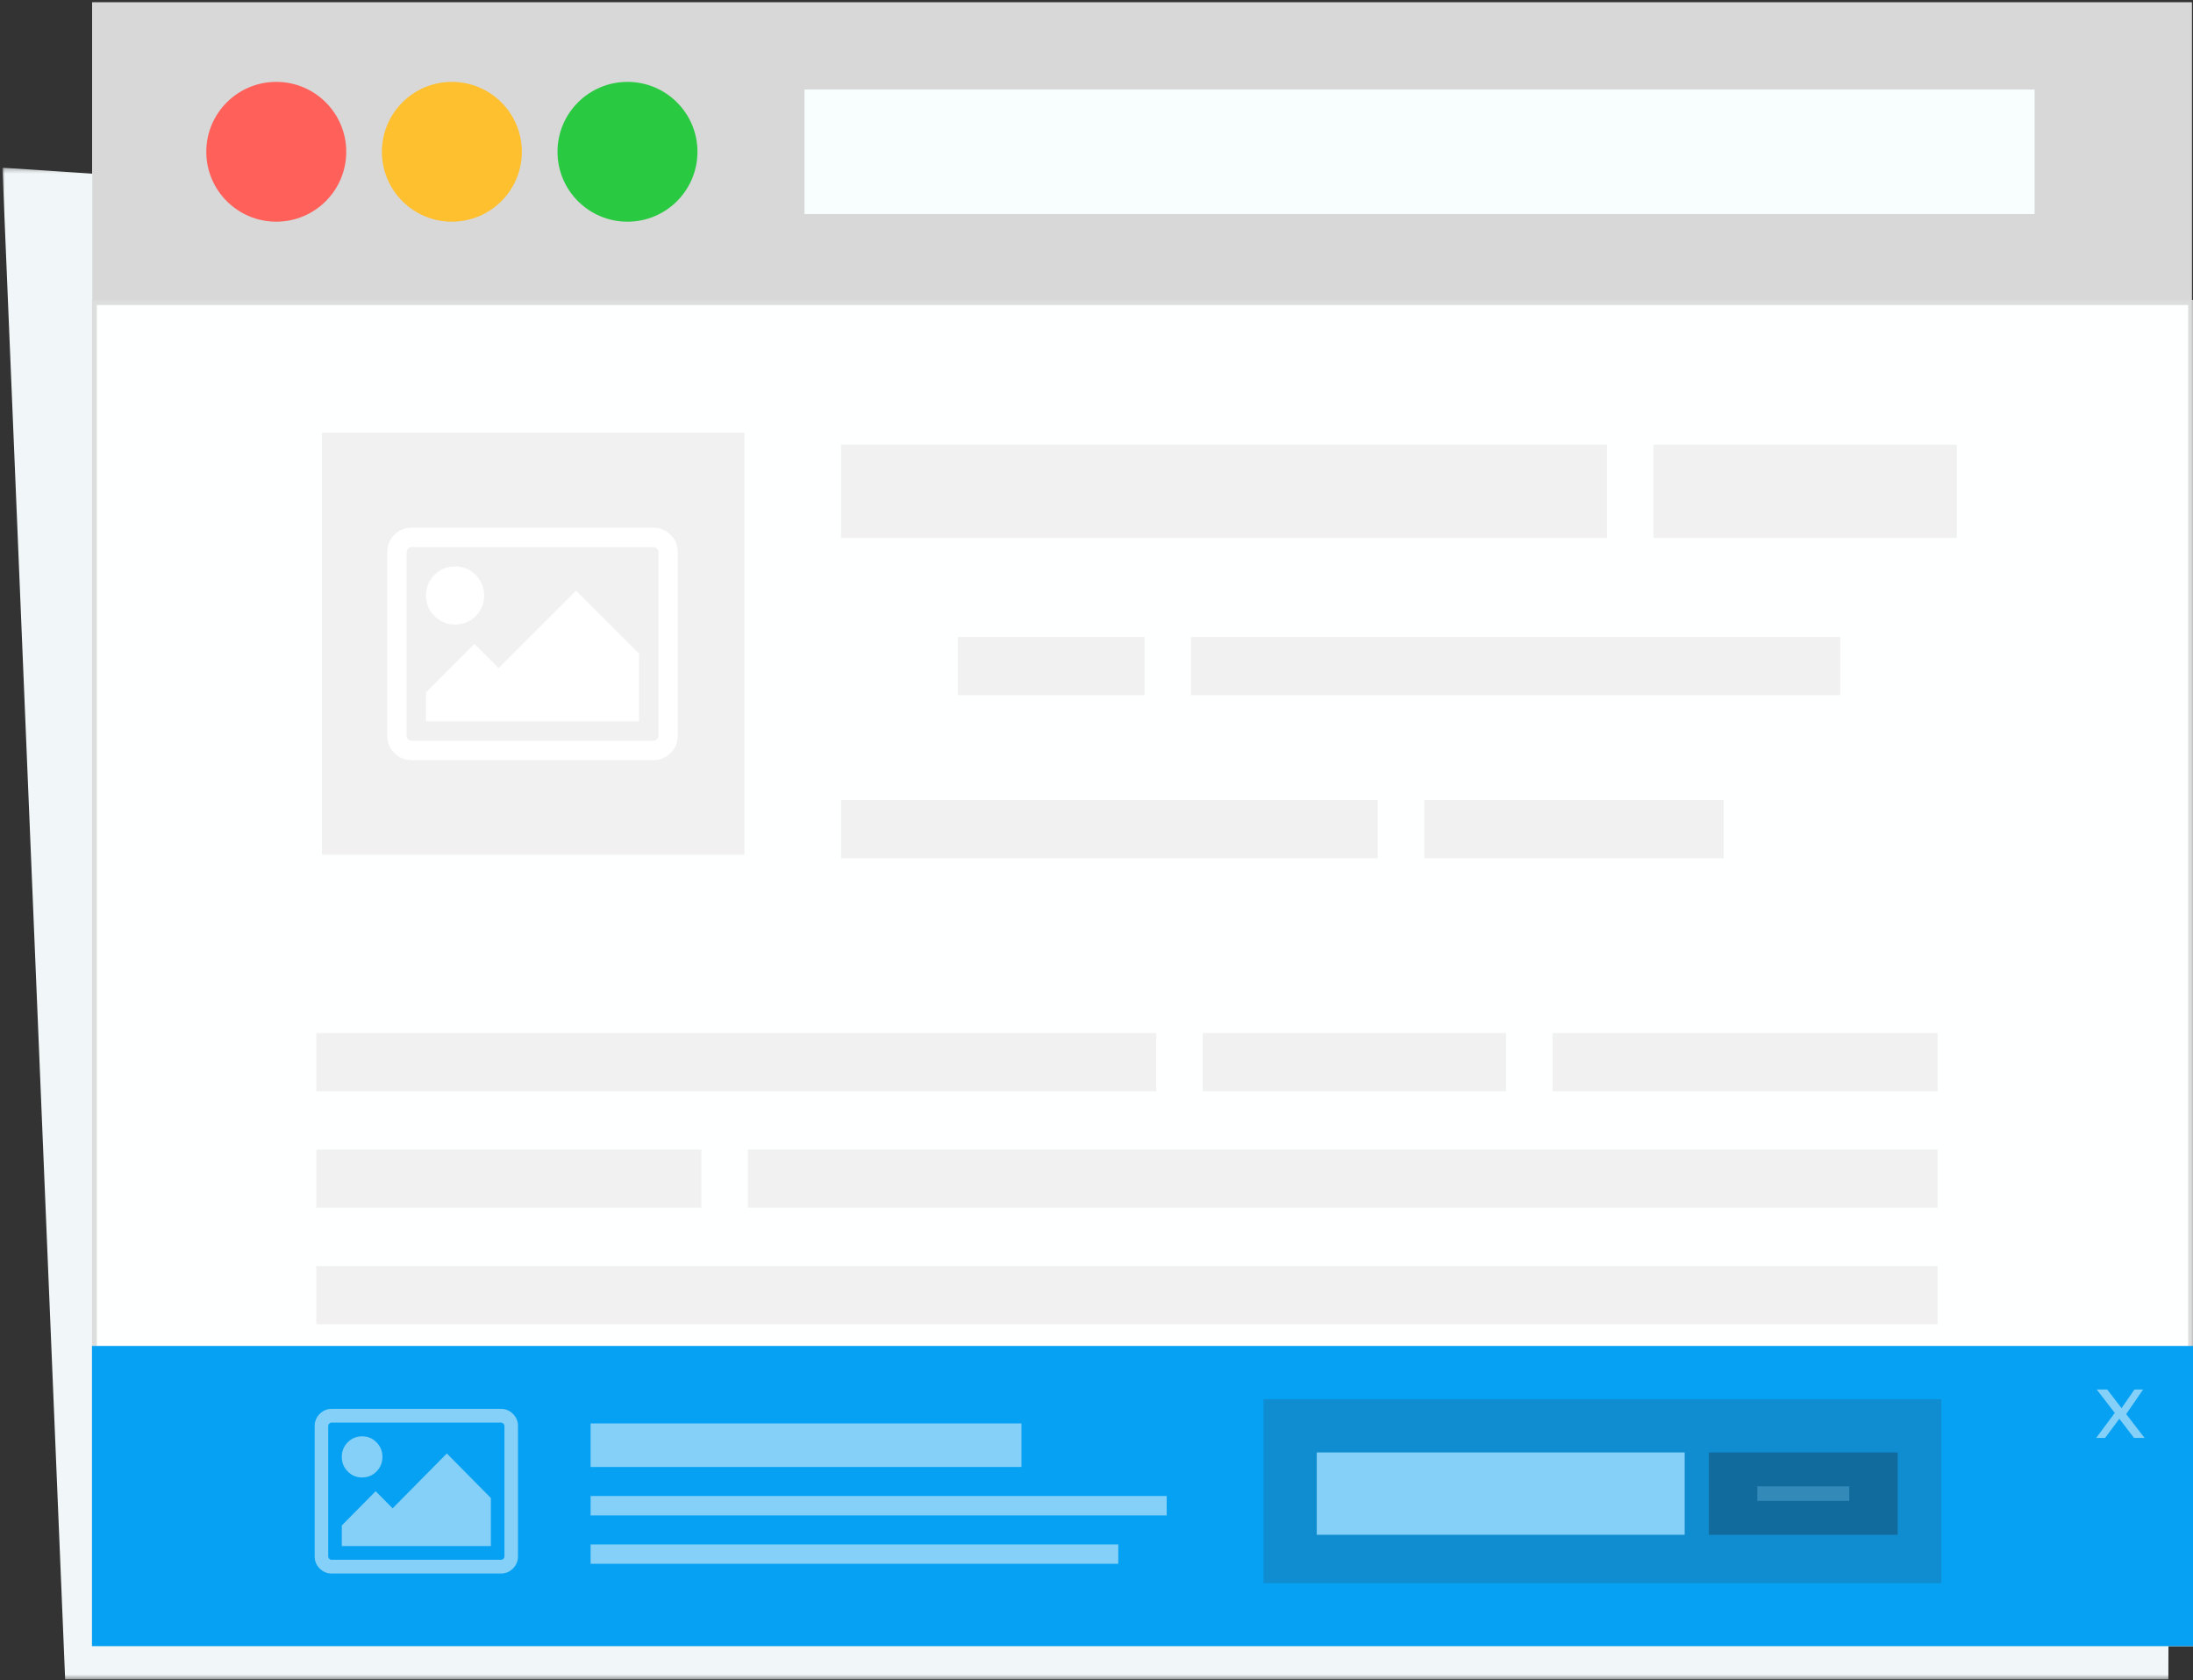
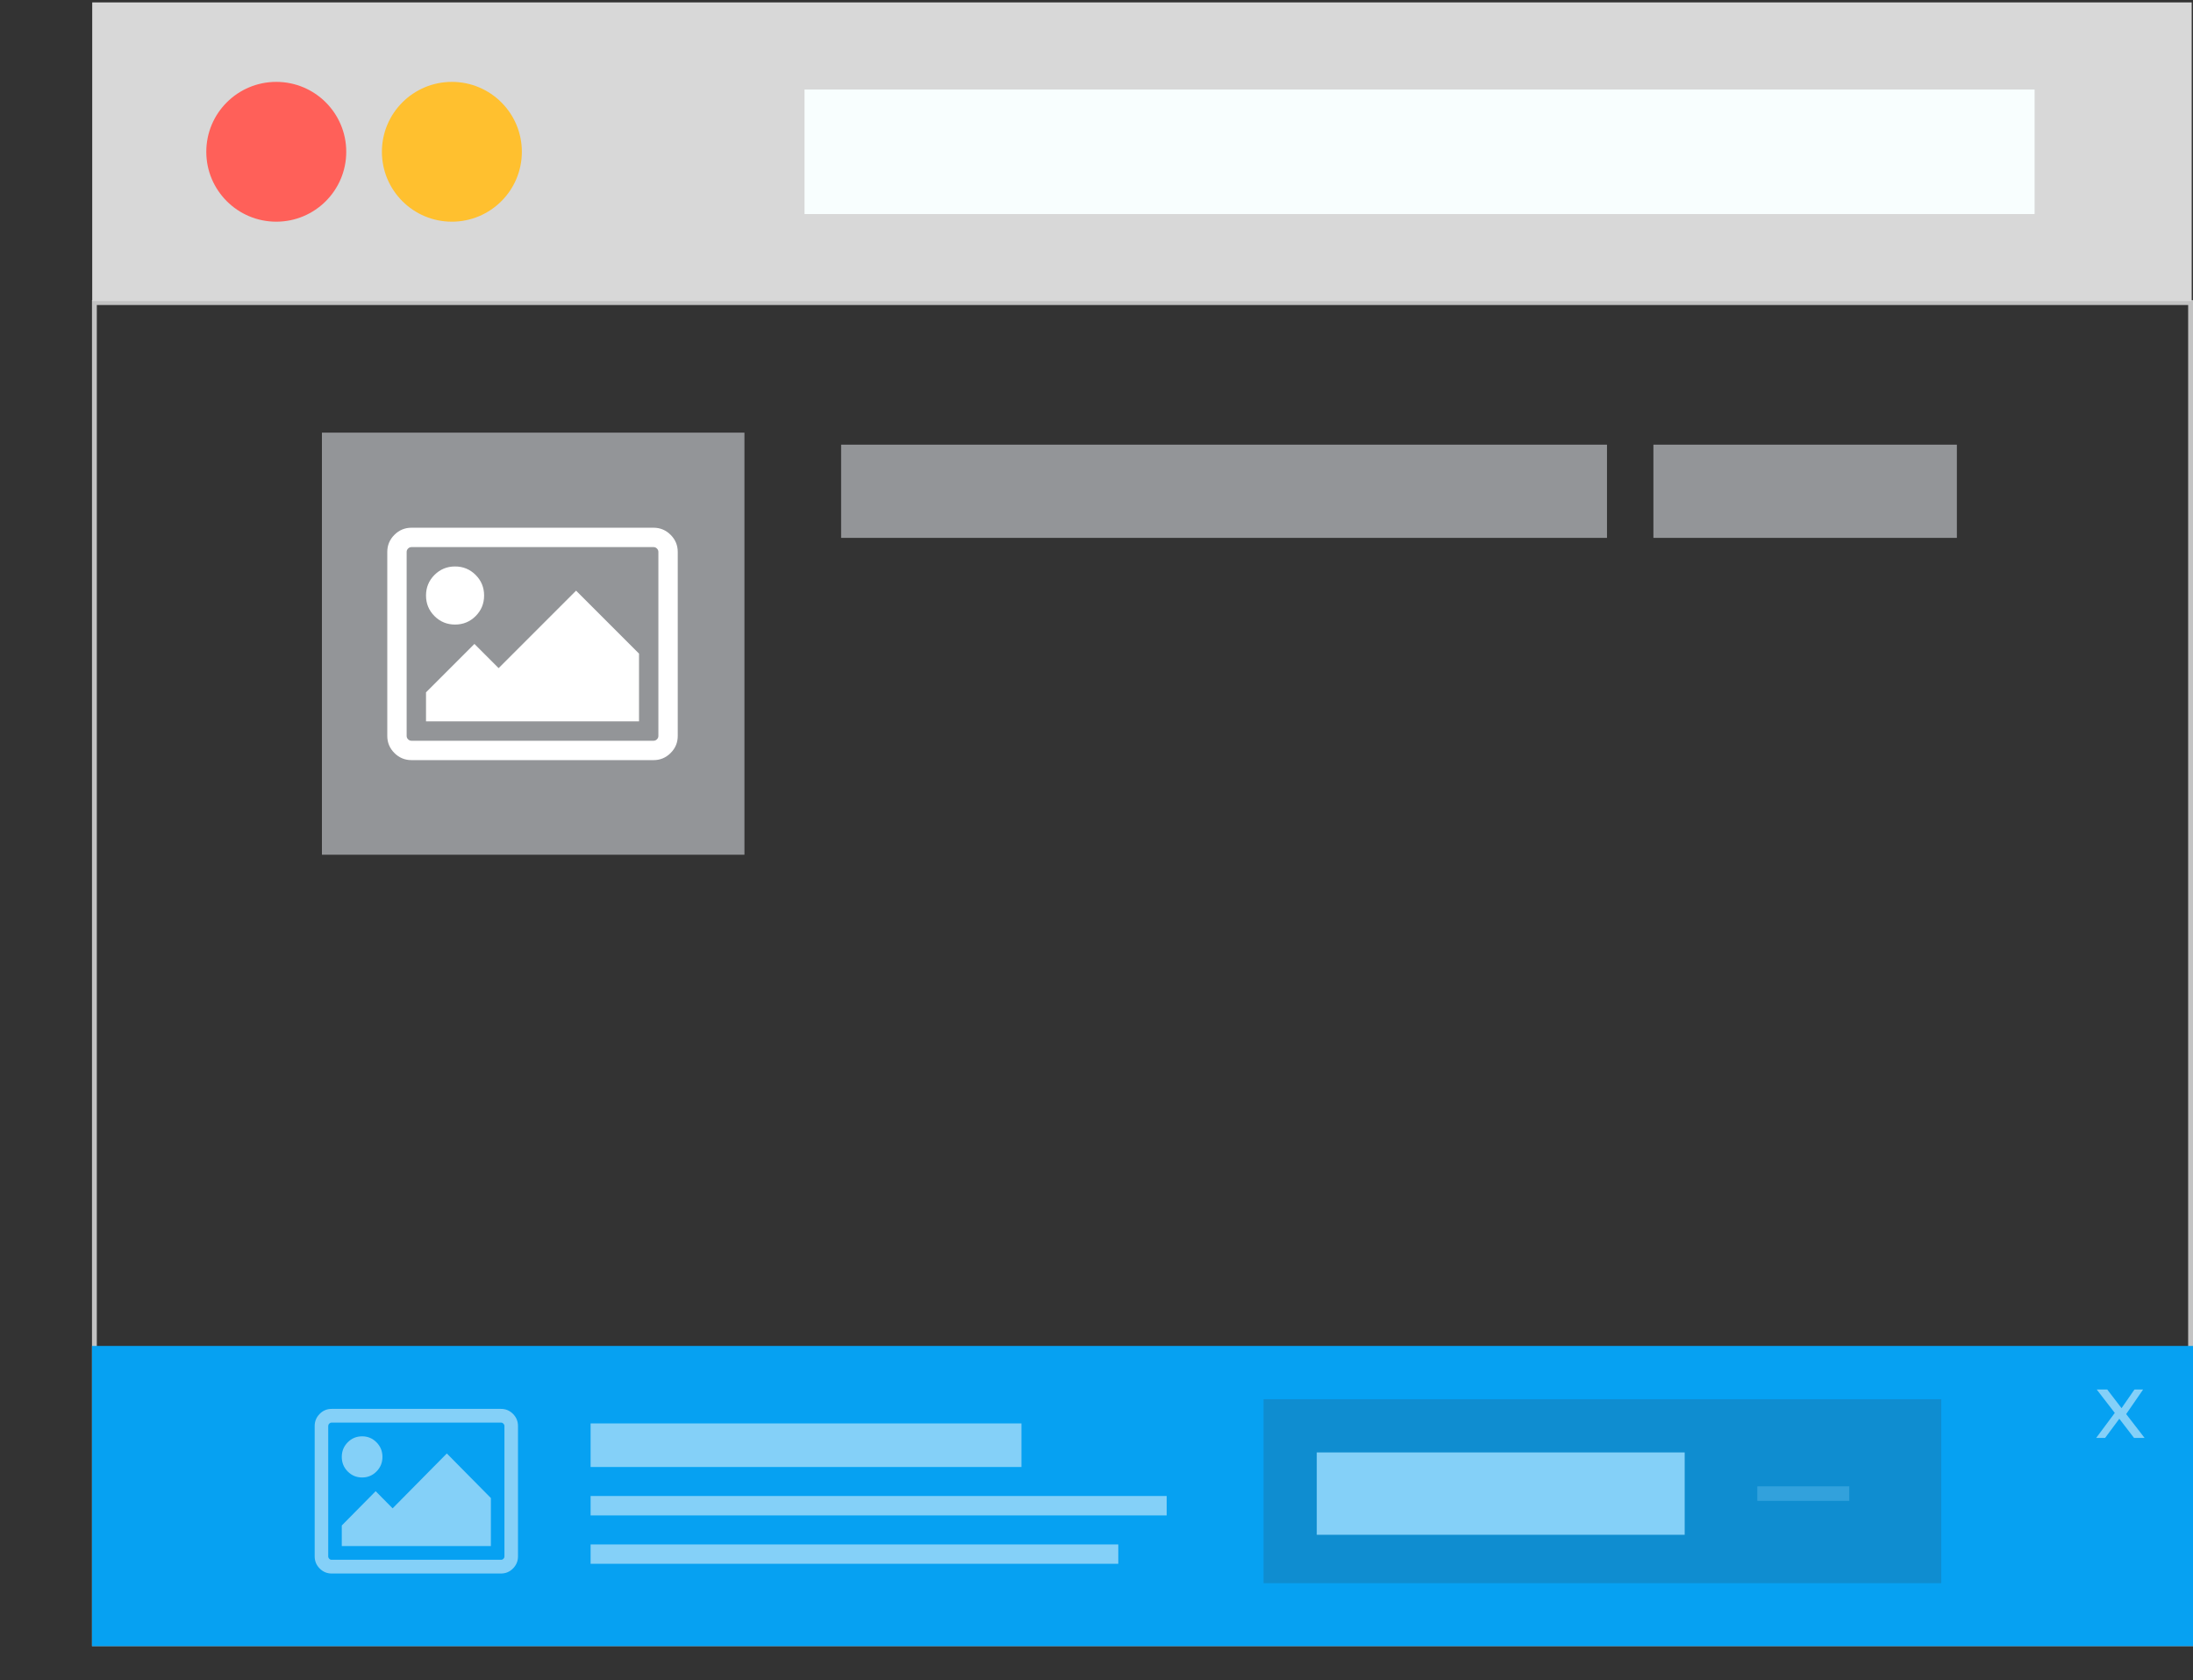
<svg xmlns="http://www.w3.org/2000/svg" xmlns:xlink="http://www.w3.org/1999/xlink" width="453" height="347" viewBox="0 0 453 347">
  <rect x="0" y="0" width="453" height="347" fill="#333333" stroke="none" />
  <title>Group 2 Copy 2</title>
  <defs>
    <path id="a" d="M448.19 312.5H0V.28L448.19.277z" />
-     <path id="c" d="M19 62h434v278H19z" />
+     <path id="c" d="M19 62v278H19z" />
  </defs>
  <g fill="none" fill-rule="evenodd">
    <g transform="translate(.5 34.36)">
      <mask id="b" fill="#fff">
        <use xlink:href="#a" />
      </mask>
-       <path fill="#F1F6F8" mask="url(#b)" d="M0 .279L12.957 312.5H447.41l.78-282.41" />
    </g>
-     <path fill="#F8FEFE" d="M19.05 339.84h433.68V.5H19.05" />
    <path fill="#D8D8D8" d="M19.05 62.2h433.68V.497H19.05" />
    <path fill="#F8FEFE" d="M166.185 44.21h254.09V18.49h-254.09" />
    <path d="M71.524 31.35c0 7.975-6.472 14.438-14.454 14.438-7.983 0-14.456-6.463-14.456-14.438 0-7.975 6.473-14.437 14.456-14.437 7.982 0 14.454 6.462 14.454 14.437z" fill="#FF6059" />
    <path d="M107.797 31.35c0 7.975-6.472 14.438-14.453 14.438-7.984 0-14.456-6.463-14.456-14.438 0-7.975 6.472-14.437 14.456-14.437 7.98 0 14.453 6.462 14.453 14.437" fill="#FFC02F" />
-     <path d="M144.07 31.35c0 7.975-6.47 14.438-14.452 14.438-7.984 0-14.456-6.463-14.456-14.438 0-7.975 6.472-14.437 14.456-14.437 7.98 0 14.453 6.462 14.453 14.437" fill="#29C941" />
    <path d="M173.747 101.47H331.95 173.748zM341.538 101.47h62.686-62.686z" stroke="#939598" stroke-width="19.253" />
-     <path d="M380.134 137.566H246.018h134.116zM236.434 137.566H197.84h38.594zM356.043 171.256H294.2h61.843zM284.616 171.256h-110.87 110.87zM238.843 219.384H65.34h173.503zM311.116 219.384H248.43h62.686zM400.252 219.384h-79.55 79.55zM202.656 243.45H400.25 202.657zM65.338 267.513h334.914H65.338zM65.338 291.577H327.98 65.338zM154.474 243.45h62.687-62.686zM65.338 243.45h79.55-79.55z" stroke="#939598" stroke-width="12.033" />
    <path fill="#939598" d="M66.5 176.54h87.276V89.36H66.5" />
    <path d="M105.543 151.007l-9.628 5.516 2.623 16.035h19.11l4.994-16.035-8.026-5.516" />
    <path d="M100 123c0 1.667-.583 3.083-1.75 4.25-1.167 1.167-2.583 1.75-4.25 1.75-1.667 0-3.083-.583-4.25-1.75-1.167-1.167-1.75-2.583-1.75-4.25 0-1.667.583-3.083 1.75-4.25 1.167-1.167 2.583-1.75 4.25-1.75 1.667 0 3.083.583 4.25 1.75 1.167 1.167 1.75 2.583 1.75 4.25zm32 12v14H88v-6l10-10 5 5 16-16 13 13zm3-22H85c-.27 0-.505.1-.703.297-.198.198-.297.432-.297.703v38c0 .27.1.505.297.703.198.198.432.297.703.297h50c.27 0 .505-.1.703-.297.198-.198.297-.432.297-.703v-38c0-.27-.1-.505-.297-.703-.198-.198-.432-.297-.703-.297zm5 1v38c0 1.375-.49 2.552-1.47 3.53-.978.98-2.155 1.47-3.53 1.47H85c-1.375 0-2.552-.49-3.53-1.47-.98-.978-1.47-2.155-1.47-3.53v-38c0-1.375.49-2.552 1.47-3.53.978-.98 2.155-1.47 3.53-1.47h50c1.375 0 2.552.49 3.53 1.47.98.978 1.47 2.155 1.47 3.53z" fill="#FFF" />
    <g opacity=".868">
      <use fill="#FFF" xlink:href="#c" />
      <path stroke="#D8D8D8" d="M19.5 62.5h433v277h-433z" />
    </g>
    <path fill="#06A1F2" d="M19 278h434v62H19z" />
    <g>
      <path fill="#167FB9" opacity=".592" d="M261 289h140v38H261z" />
      <path d="M79 300.917c0 1.18-.408 2.184-1.225 3.01-.817.826-1.808 1.24-2.975 1.24s-2.158-.414-2.975-1.24c-.817-.826-1.225-1.83-1.225-3.01 0-1.18.408-2.184 1.225-3.01.817-.827 1.808-1.24 2.975-1.24s2.158.413 2.975 1.24c.817.826 1.225 1.83 1.225 3.01zm22.4 8.5v9.916H70.6v-4.25l7-7.083 3.5 3.542 11.2-11.334 9.1 9.21zm2.1-15.584h-35c-.19 0-.354.07-.492.21-.14.14-.208.307-.208.5v26.915c0 .192.07.358.208.498.138.14.302.21.492.21h35c.19 0 .354-.07.492-.21.14-.14.208-.306.208-.498v-26.916c0-.192-.07-.358-.208-.498-.138-.14-.302-.21-.492-.21zm3.5.71v26.915c0 .974-.343 1.808-1.028 2.502-.686.693-1.51 1.04-2.472 1.04h-35c-.963 0-1.786-.347-2.472-1.04-.685-.694-1.028-1.528-1.028-2.502v-26.916c0-.974.343-1.808 1.028-2.502.686-.693 1.51-1.04 2.472-1.04h35c.963 0 1.786.347 2.472 1.04.685.694 1.028 1.528 1.028 2.502zM122 294h89v9h-89zM272 300h76v17h-76z" fill="#84D0F8" />
-       <path fill="#116B9D" d="M353 300h39v17h-39z" />
      <path fill="#84D0F8" d="M122 309h119v4H122z" />
      <path fill="#84D0F8" opacity=".3" d="M363 307h19v3h-19z" />
      <path fill="#84D0F8" d="M122 319h109v4H122z" />
    </g>
    <path fill="#84D0F8" d="M433 297l3.842-5.166-3.73-4.834h2.176l2.95 3.85 2.67-3.85h1.785l-3.498 5.074L443 297h-2.177l-3.042-3.96-2.938 3.96" />
  </g>
</svg>